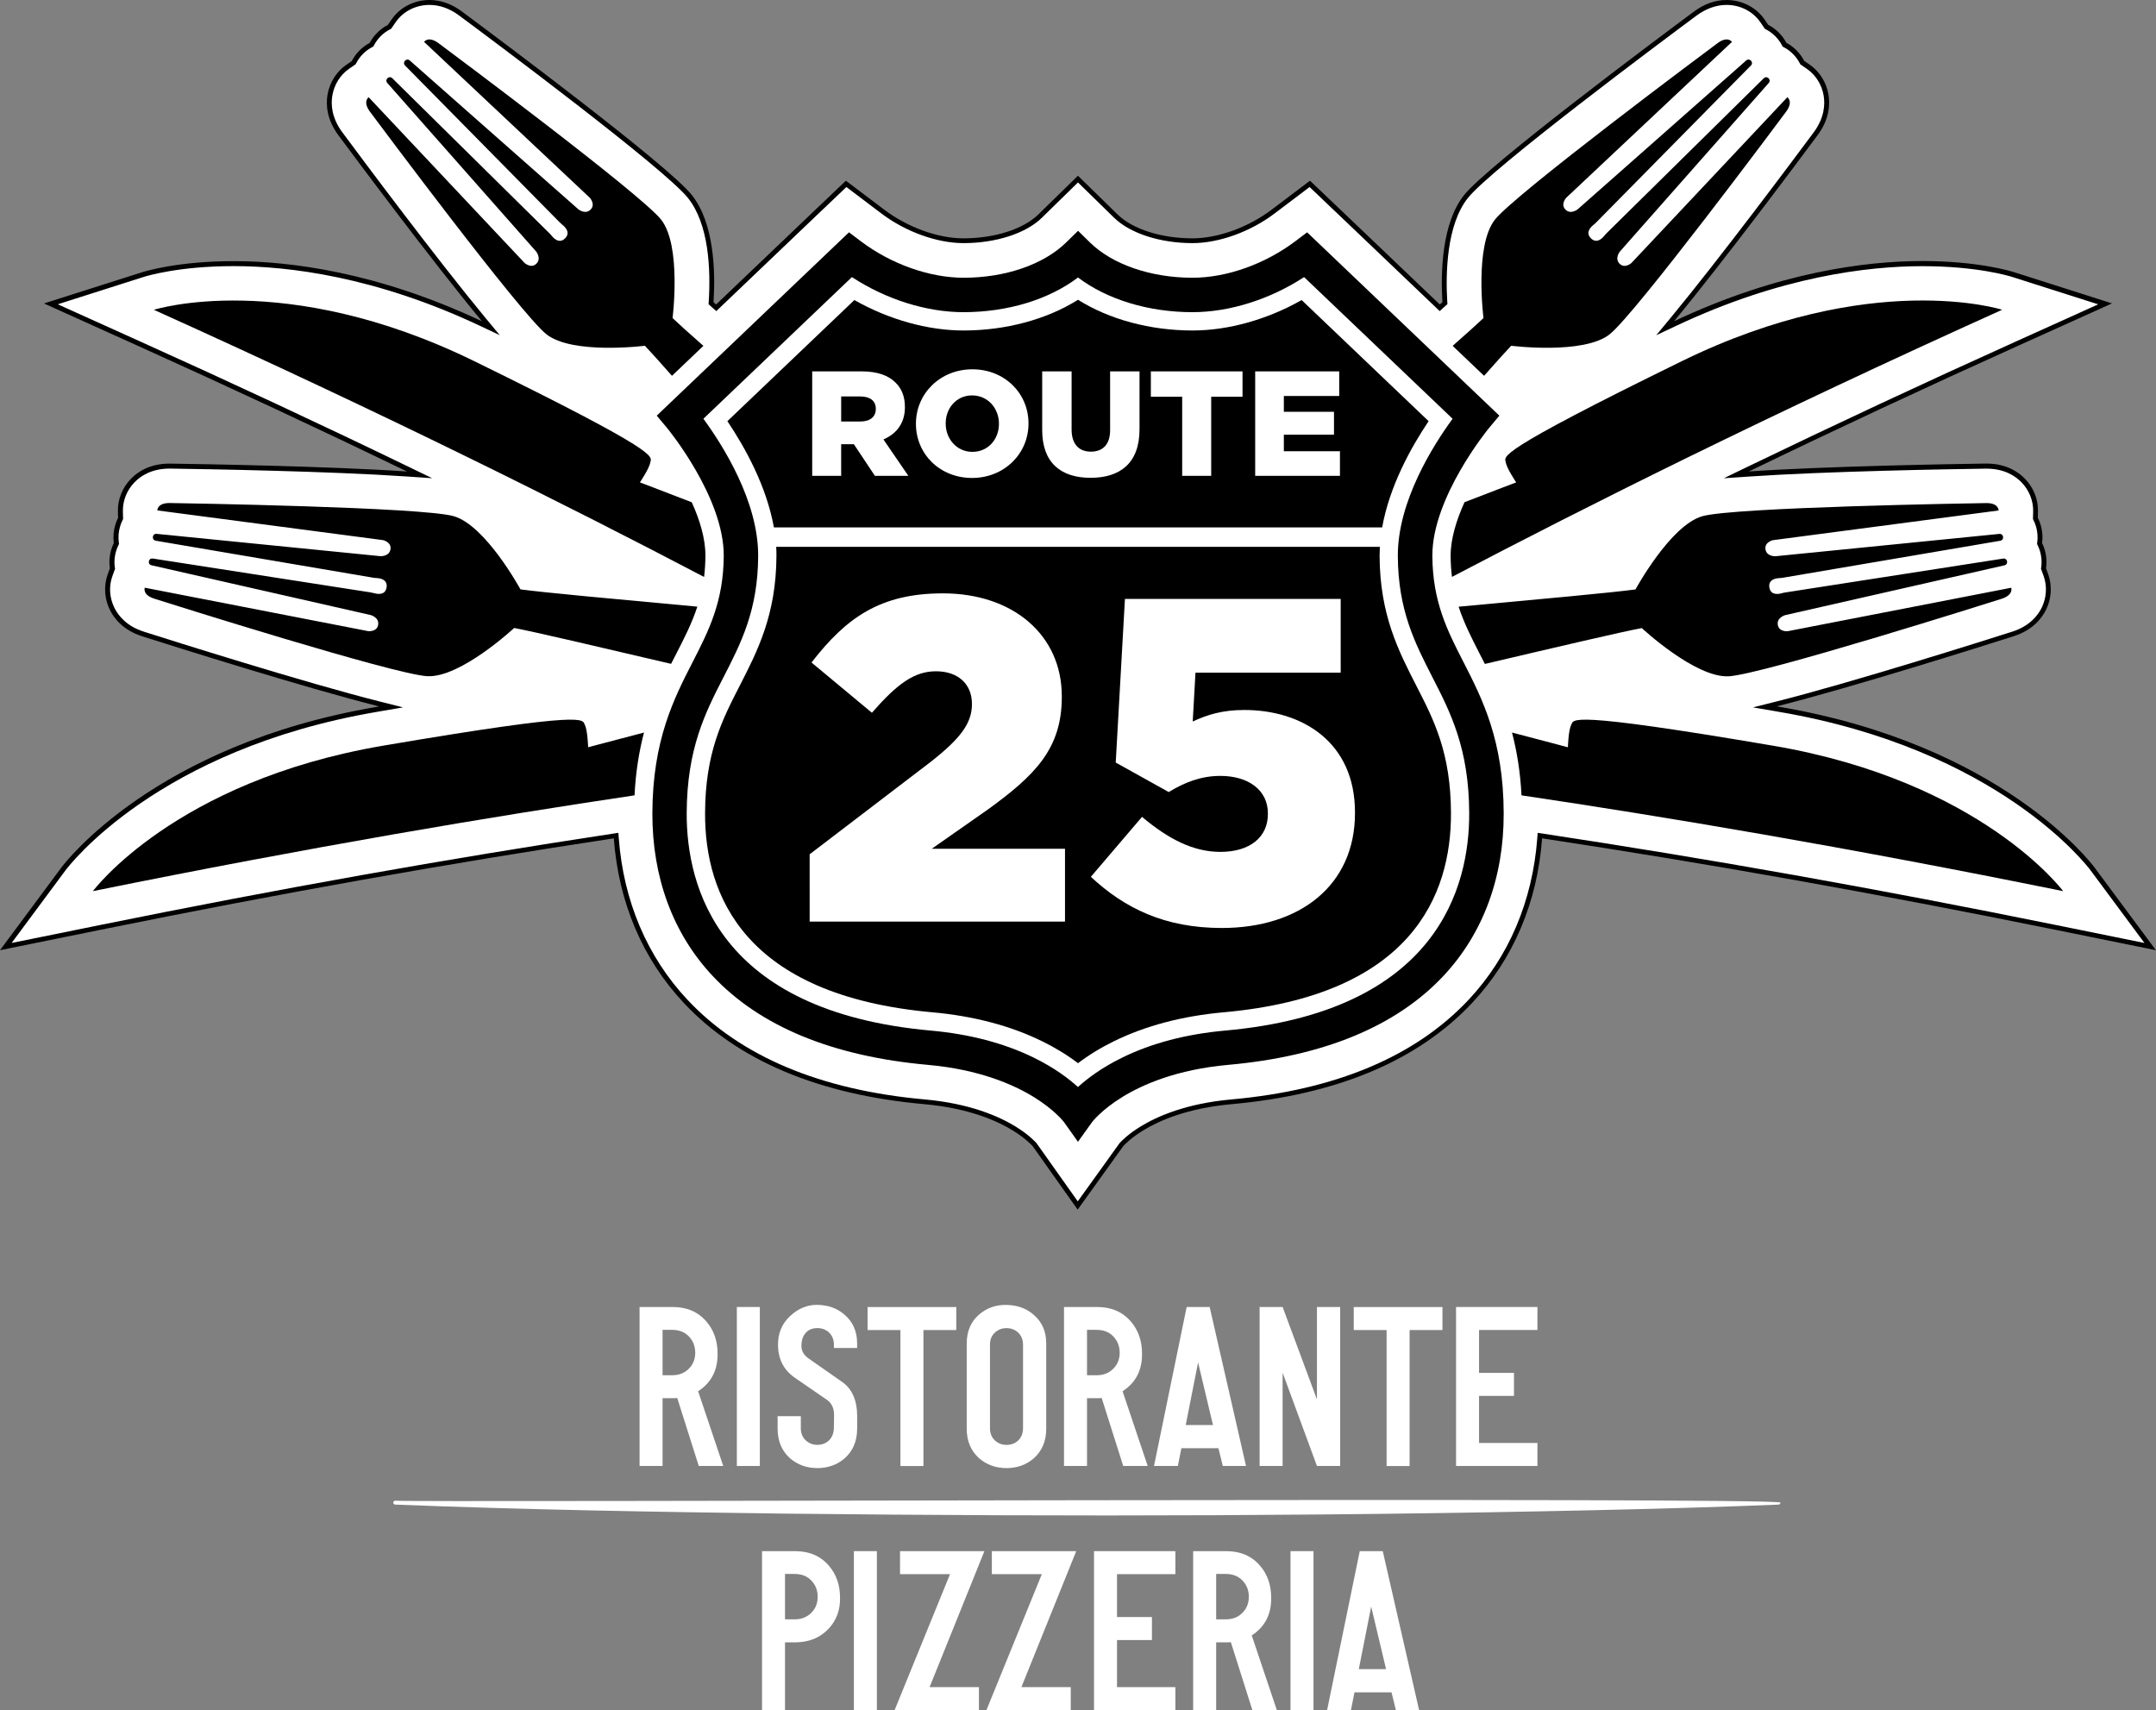
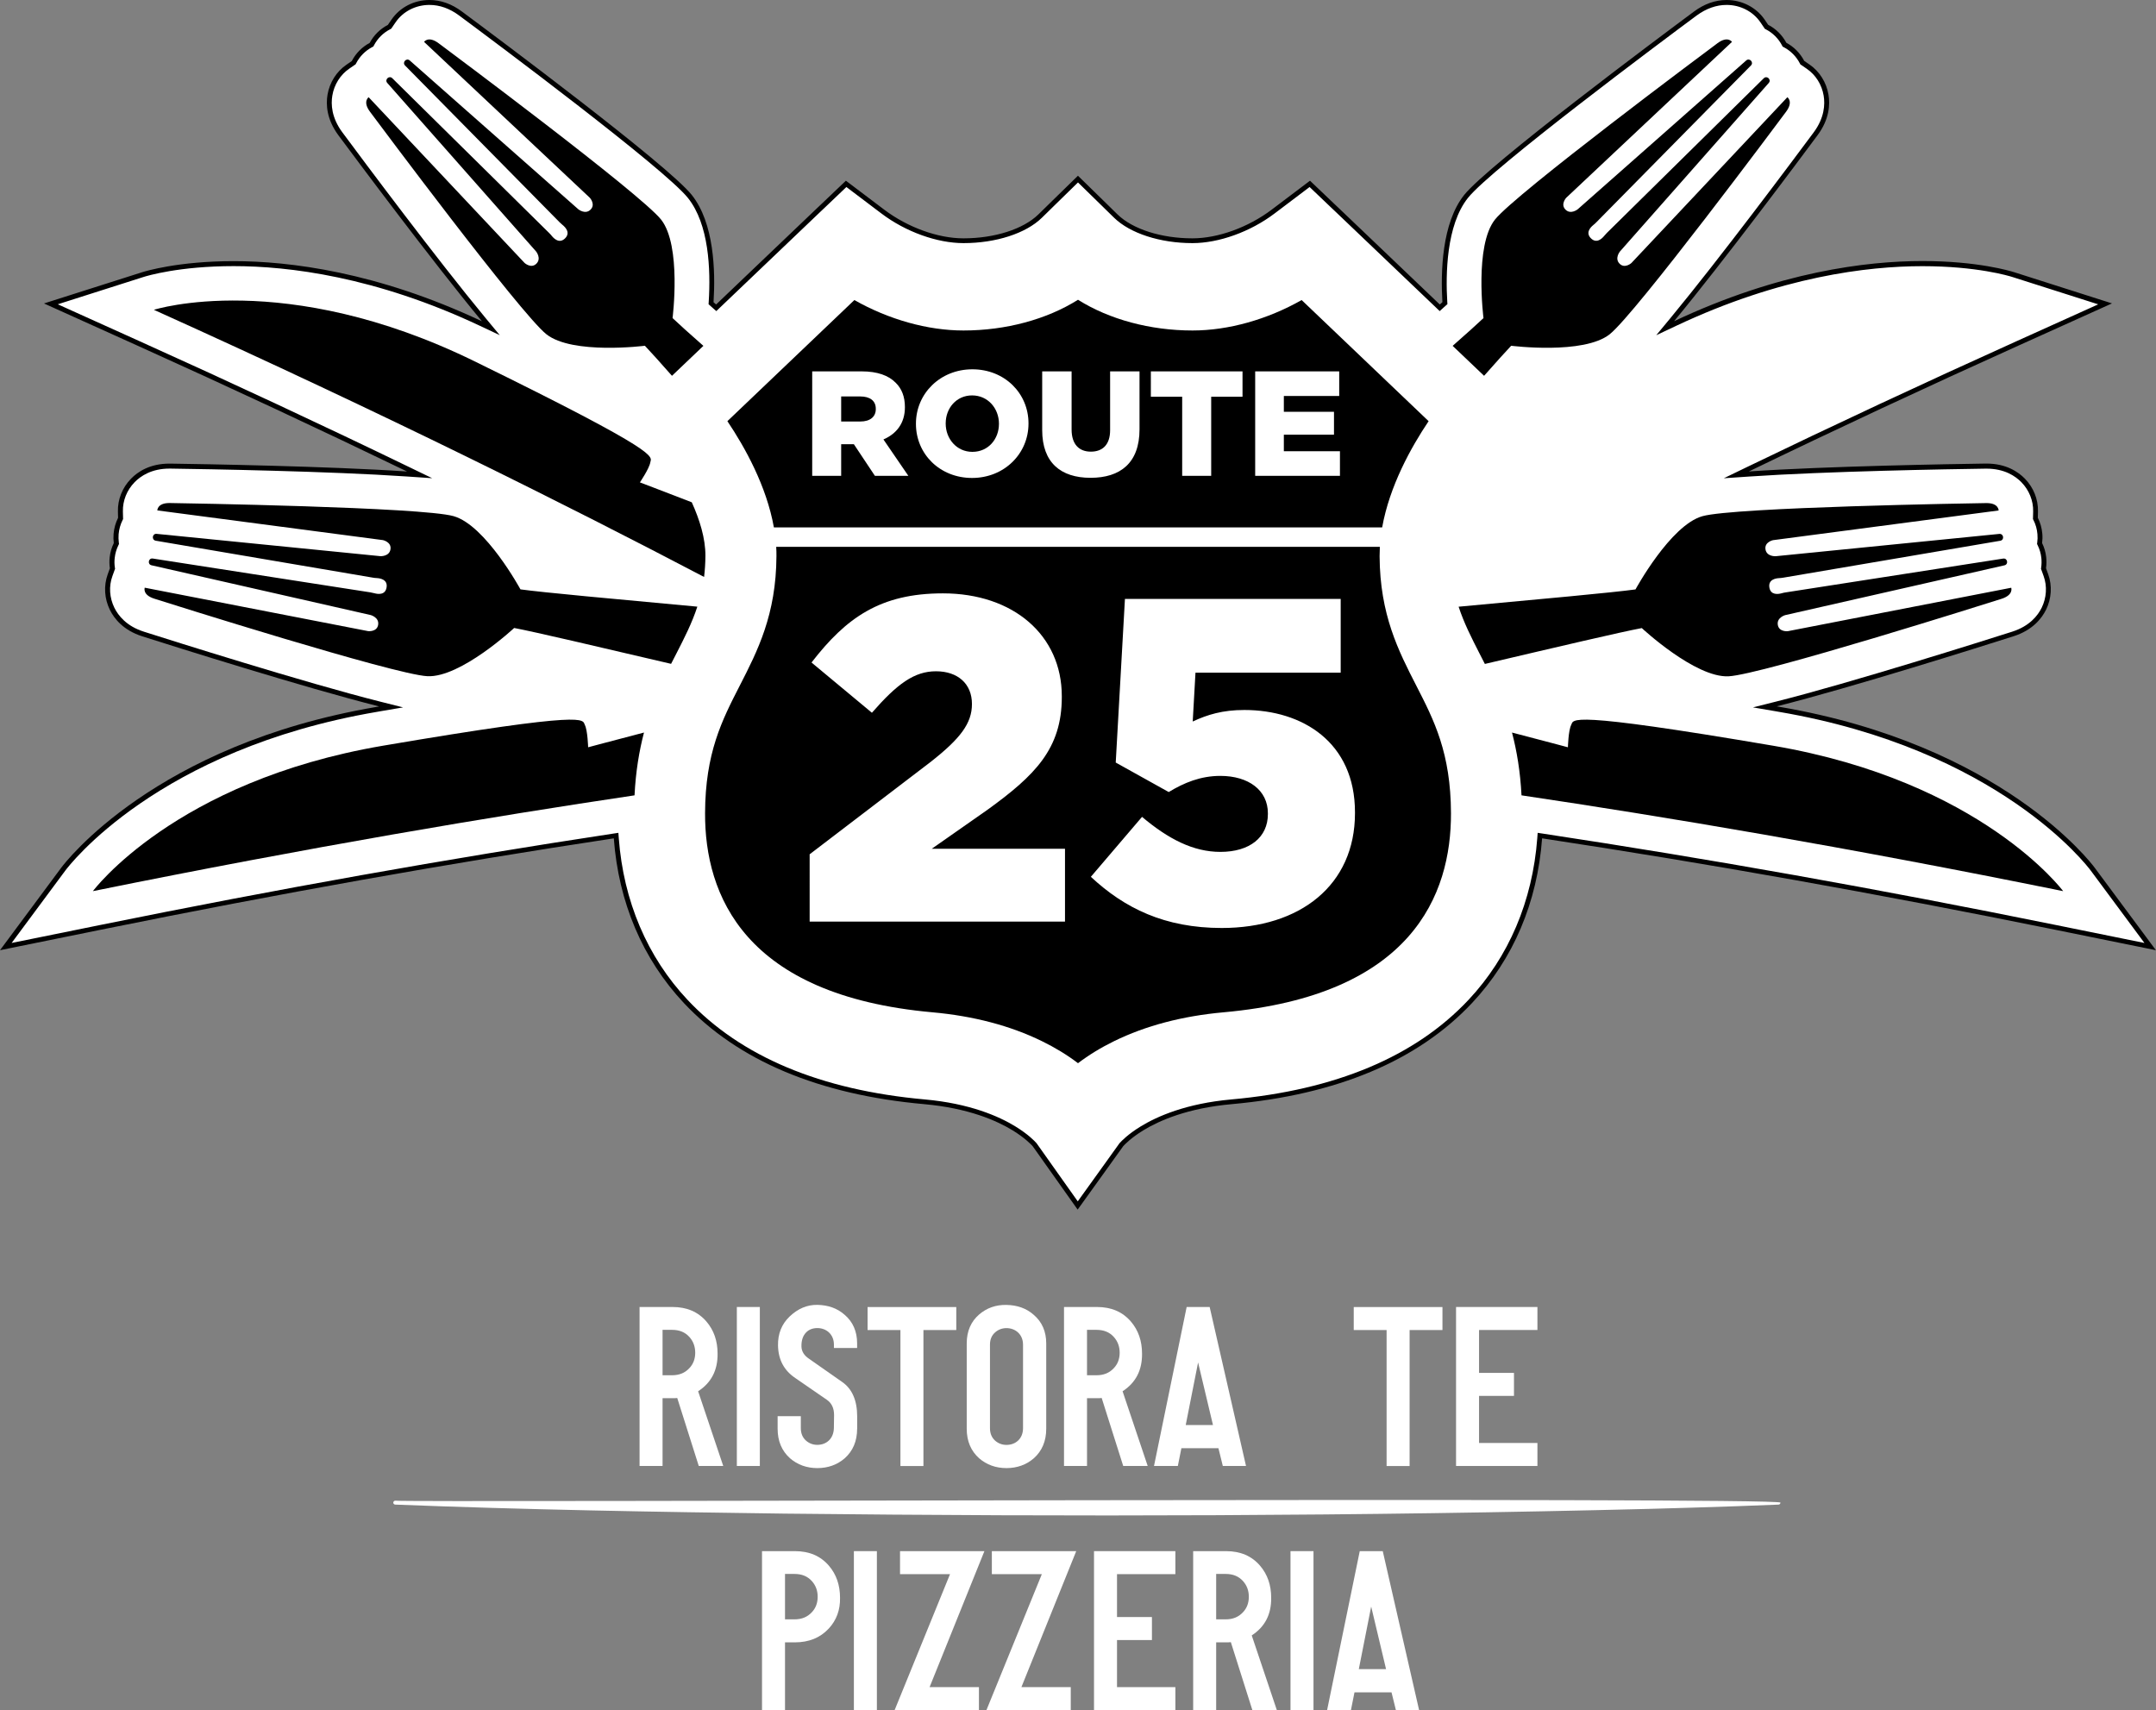
<svg xmlns="http://www.w3.org/2000/svg" version="1.1" id="Livello_1" x="0px" y="0px" viewBox="0 0 437.7 347.21" style="enable-background:new 0 0 437.7 347.21;" xml:space="preserve">
  <rect x="0" y="0" width="437.7" height="347.21" fill="#808080" stroke="none" />
  <style type="text/css">
	.st0{fill:#FFFFFF;}
	.st1{fill-rule:evenodd;clip-rule:evenodd;fill:#FFFFFF;}
</style>
  <g>
    <g>
      <g>
        <path class="st0" d="M80.25,304.68c0.41,0.4,281.3-0.77,281.21,0.4c0,0.22-0.17,0.39-0.38,0.4c-5.86,0.25-11.71,0.44-17.57,0.62     c-2.37,0.07-6.35,0.18-8.78,0.25c-58.48,1.49-117.02,1.61-175.51,0.96c-26.31-0.34-52.71-0.8-78.99-1.83     c-0.22-0.01-0.4-0.2-0.39-0.42C79.86,304.85,80.04,304.68,80.25,304.68L80.25,304.68z" />
        <g>
          <g>
            <path class="st0" d="M146.83,297.64h-4.97l-4.37-13.8c-0.34,0.04-0.68,0.04-0.98,0.04h-2v13.76h-4.67v-32.28h6.67       c2.93,0,5.22,0.98,6.92,2.97c1.49,1.74,2.25,3.91,2.25,6.5c0.04,3.36-1.27,5.9-3.95,7.64L146.83,297.64z M139.95,271.44       c-0.89-0.98-2.04-1.44-3.53-1.44h-1.91v9.22h1.91c1.49,0,2.63-0.47,3.53-1.44c0.81-0.85,1.19-1.91,1.19-3.14       S140.75,272.33,139.95,271.44z" />
            <path class="st0" d="M154.26,297.64h-4.67v-32.28h4.67V297.64z" />
            <path class="st0" d="M174.01,290.08c0,2.51-0.85,4.5-2.51,5.99c-1.53,1.32-3.4,2-5.56,2c-2.17,0-4.03-0.68-5.56-2       c-1.66-1.49-2.51-3.48-2.51-5.99v-2.55h4.71v2.42c0,1.06,0.34,1.91,1.06,2.55c0.64,0.55,1.4,0.85,2.29,0.85       c1.83,0,3.31-1.23,3.36-3.4l0.04-2.63c0-1.4-0.47-2.42-1.44-3.1l-6.41-4.42c-2.34-1.57-3.48-3.78-3.53-6.63       c-0.04-2.34,0.72-4.33,2.38-5.9c1.66-1.57,3.53-2.38,5.61-2.34c2.17,0.04,4.03,0.68,5.52,2c1.7,1.44,2.55,3.4,2.55,5.82v0.93       h-4.71v-0.68c0-2.08-1.53-3.36-3.36-3.36c-0.93,0-1.7,0.3-2.25,0.85c-0.68,0.68-1.02,1.66-0.98,2.93       c0.04,0.98,0.55,1.78,1.49,2.42l6.8,4.76c2,1.4,3.02,3.74,3.02,6.97V290.08z" />
            <path class="st0" d="M194.14,270.04h-6.67v27.61h-4.67v-27.61h-6.67v-4.67h18.01V270.04z" />
            <path class="st0" d="M212.4,290.08c0,2.51-0.85,4.5-2.51,5.99c-1.53,1.32-3.4,2-5.56,2c-2.17,0-4.03-0.68-5.56-2       c-1.66-1.49-2.51-3.48-2.51-5.99v-17.33c0-2.46,0.85-4.42,2.51-5.86c1.53-1.32,3.4-2,5.56-1.95c2.17,0.04,4.03,0.68,5.52,2       c1.7,1.44,2.55,3.4,2.55,5.82V290.08z M207.69,273.01c0-2.08-1.53-3.36-3.36-3.36c-0.89,0-1.66,0.3-2.29,0.85       c-0.72,0.64-1.06,1.44-1.06,2.51v16.95c0,1.06,0.34,1.91,1.06,2.55c0.64,0.55,1.4,0.85,2.29,0.85c1.83,0,3.36-1.23,3.36-3.4       V273.01z" />
            <path class="st0" d="M233,297.64h-4.97l-4.37-13.8c-0.34,0.04-0.68,0.04-0.98,0.04h-2v13.76h-4.67v-32.28h6.67       c2.93,0,5.22,0.98,6.92,2.97c1.49,1.74,2.25,3.91,2.25,6.5c0.04,3.36-1.27,5.9-3.95,7.64L233,297.64z M226.12,271.44       c-0.89-0.98-2.04-1.44-3.53-1.44h-1.91v9.22h1.91c1.49,0,2.63-0.47,3.53-1.44c0.81-0.85,1.19-1.91,1.19-3.14       S226.92,272.33,226.12,271.44z" />
            <path class="st0" d="M252.96,297.64h-4.71l-0.89-3.61h-7.52l-0.72,3.61h-4.84l6.63-32.28h4.67L252.96,297.64z M246.25,289.32       l-3.02-12.7l-2.51,12.7H246.25z" />
-             <path class="st0" d="M272.07,297.64h-4.71l-6.97-18.94v18.94h-4.67v-32.28h4.67l6.97,18.77v-18.77h4.71V297.64z" />
            <path class="st0" d="M292.84,270.04h-6.67v27.61h-4.67v-27.61h-6.67v-4.67h18.01V270.04z" />
            <path class="st0" d="M312.12,297.64H295.6v-32.28h16.52v4.67h-11.85v8.71h7.09v4.67h-7.09v9.56h11.85V297.64z" />
            <path class="st0" d="M168.25,330.65c-1.74,1.87-4.03,2.8-6.88,2.8h-2v13.76h-4.67v-32.28h6.67c2.93,0,5.22,0.98,6.92,2.97       c1.49,1.74,2.25,3.91,2.25,6.5C170.59,326.87,169.82,328.95,168.25,330.65z M164.81,321c-0.89-0.98-2.04-1.44-3.53-1.44h-1.91       v9.22h1.91c1.49,0,2.63-0.47,3.53-1.44c0.81-0.85,1.19-1.91,1.19-3.14C166,322.96,165.62,321.9,164.81,321z" />
            <path class="st0" d="M178.02,347.21h-4.67v-32.28h4.67V347.21z" />
            <path class="st0" d="M199.85,314.93l-11.13,27.61h10.02v4.67h-17.12l11.25-27.61h-10.15v-4.67H199.85z" />
            <path class="st0" d="M218.49,314.93l-11.13,27.61h10.02v4.67h-17.12l11.25-27.61h-10.15v-4.67H218.49z" />
            <path class="st0" d="M238.62,347.21H222.1v-32.28h16.52v4.67h-11.85v8.71h7.09v4.67h-7.09v9.56h11.85V347.21z" />
            <path class="st0" d="M259.22,347.21h-4.97l-4.37-13.8c-0.34,0.04-0.68,0.04-0.98,0.04h-2v13.76h-4.67v-32.28h6.67       c2.93,0,5.22,0.98,6.92,2.97c1.49,1.74,2.25,3.91,2.25,6.5c0.04,3.36-1.27,5.9-3.95,7.64L259.22,347.21z M252.34,321       c-0.89-0.98-2.04-1.44-3.53-1.44h-1.91v9.22h1.91c1.49,0,2.63-0.47,3.53-1.44c0.81-0.85,1.19-1.91,1.19-3.14       C253.53,322.96,253.15,321.9,252.34,321z" />
            <path class="st0" d="M266.66,347.21h-4.67v-32.28h4.67V347.21z" />
            <path class="st0" d="M288.1,347.21h-4.71l-0.89-3.61h-7.52l-0.72,3.61h-4.84l6.63-32.28h4.67L288.1,347.21z M281.39,338.88       l-3.02-12.7l-2.51,12.7H281.39z" />
          </g>
        </g>
      </g>
    </g>
    <g>
      <path class="st0" d="M210.05,232.4c-0.38-0.43-1.69-1.8-4.19-3.33c-3.3-2.02-9.13-4.59-18.18-5.41    c-21.27-1.91-37.58-8.76-48.48-20.37c-8.26-8.8-13.13-20.25-14.1-33.13l-0.04-0.54l-0.53,0.08    c-33.73,5.11-67.82,11.19-104.2,18.57l-19.16,3.89l11.65-15.71c0.75-1.01,18.86-24.83,63.67-32.46l2.91-0.49l-2.31-0.58    c-15.32-3.85-42.71-12.52-48.04-14.22c-3.69-1.18-5.46-3.43-6.29-5.12c-1.06-2.15-1.21-4.63-0.43-6.81l0.49-1.37l-0.02-0.12    c-0.1-0.7-0.11-1.4-0.03-2.11c0.11-0.95,0.37-1.86,0.79-2.71l0.07-0.13l-0.02-0.15c-0.08-0.59-0.09-1.19-0.04-1.79    c0.09-1.08,0.38-2.1,0.86-3.05l0.06-0.11l-0.03-1.43c-0.06-2.29,0.86-4.58,2.52-6.28c1.29-1.33,3.64-2.91,7.43-2.91l0.2,0    c5.19,0.07,31.92,0.5,48.01,1.6l2.58,0.18l-2.33-1.13c-17.56-8.5-35.97-17.09-54.71-25.55l-17.82-8.04l18.63-5.94    c0.72-0.23,7.32-2.24,18.46-2.24c11.13,0,28.87,2.11,50.2,12.16l2.03,0.96l-1.43-1.73C88.18,52.78,73.38,32.94,69.08,27.15    c-2.31-3.11-2.42-5.98-2.11-7.83c0.4-2.36,1.72-4.47,3.63-5.77l1.2-0.82l0.06-0.11c0.77-1.48,1.95-2.68,3.43-3.47l0.13-0.07    l0.07-0.13c0.79-1.48,1.99-2.67,3.48-3.44l0.11-0.06l0.81-1.19c1.61-2.35,4.33-3.76,7.29-3.76c2.19,0,4.32,0.75,6.32,2.24    c6.93,5.14,41.73,31.09,46.57,37.15c4.34,5.44,4.74,14.66,4.31,21.44l-0.02,0.24l1.04,0.93l26.38-25.16l7.46,5.64    c4.82,3.65,11.09,5.91,16.36,5.91c6.44,0,12.4-1.92,15.57-5.01l7.69-7.51l7.69,7.51c3.16,3.09,9.12,5.01,15.56,5.01    c5.27,0,11.54-2.27,16.36-5.91l7.46-5.64L292.3,62.5l1.05-0.94l-0.01-0.24c-0.34-5.57-0.22-15.75,4.31-21.43    c4.83-6.06,39.64-32.01,46.57-37.15c2-1.49,4.13-2.24,6.32-2.24c2.95,0,5.67,1.41,7.28,3.76l0.81,1.19l0.11,0.06    c1.48,0.77,2.69,1.96,3.48,3.44l0.07,0.13l0.13,0.07c1.47,0.79,2.66,1.99,3.43,3.47l0.06,0.11l1.2,0.82    c1.91,1.31,3.24,3.41,3.63,5.78c0.31,1.85,0.2,4.72-2.11,7.83c-4.3,5.79-19.1,25.64-29.13,37.76l-1.43,1.73l2.03-0.96    c21.33-10.05,39.07-12.16,50.19-12.16c11.11,0,17.74,2.01,18.46,2.23l18.63,5.94l-17.83,8.04c-18.74,8.46-37.15,17.05-54.71,25.55    l-2.33,1.13l2.58-0.18c16.09-1.1,42.82-1.53,48.01-1.6l0.2,0c3.79,0,6.13,1.58,7.43,2.91c1.66,1.69,2.57,3.98,2.52,6.27    l-0.03,1.44l0.06,0.11c0.48,0.95,0.76,1.97,0.85,3.04c0.05,0.6,0.04,1.2-0.04,1.79l-0.02,0.15l0.07,0.14    c0.42,0.85,0.68,1.76,0.79,2.71c0.08,0.7,0.07,1.41-0.03,2.11l-0.02,0.12l0.49,1.37c0.79,2.18,0.63,4.66-0.43,6.81    c-0.83,1.69-2.59,3.94-6.29,5.12c-5.33,1.7-32.72,10.38-48.04,14.22l-2.31,0.58l2.91,0.49c44.79,7.63,62.92,31.45,63.67,32.46    l11.65,15.71l-19.16-3.89c-36.38-7.38-70.46-13.46-104.2-18.57l-0.53-0.08l-0.04,0.54c-0.96,12.88-5.84,24.33-14.1,33.13    c-10.9,11.61-27.21,18.47-48.48,20.37c-9.05,0.81-14.88,3.39-18.18,5.41c-2.52,1.54-3.82,2.91-4.16,3.29l-8.88,12.35L210.05,232.4    z" />
      <path d="M350.53,1c2.78,0,5.35,1.32,6.87,3.54l0.74,1.09l0.14,0.21l0.22,0.12c1.39,0.72,2.52,1.84,3.26,3.23l0.14,0.27l0.27,0.14    c1.38,0.74,2.5,1.87,3.22,3.26l0.12,0.22l0.21,0.14l1.09,0.75c1.8,1.23,3.05,3.22,3.42,5.45c0.29,1.76,0.18,4.48-2.02,7.45    c-4.3,5.79-19.09,25.62-29.11,37.74l-2.86,3.45l4.05-1.91c21.24-10.01,38.91-12.11,49.98-12.11c11.05,0,17.6,1.98,18.31,2.21    l17.39,5.54l-16.64,7.51c-18.75,8.46-37.16,17.06-54.72,25.55l-4.65,2.25l5.16-0.35c15.64-1.07,40.68-1.5,47.98-1.6l0.2,0    c3.62,0,5.85,1.5,7.08,2.76c1.56,1.6,2.43,3.76,2.38,5.91l-0.03,1.31l-0.01,0.25l0.11,0.22c0.45,0.89,0.72,1.85,0.8,2.86    c0.05,0.56,0.04,1.13-0.04,1.68l-0.04,0.3l0.13,0.27c0.39,0.8,0.64,1.65,0.74,2.54c0.07,0.66,0.06,1.33-0.03,1.98l-0.04,0.25    l0.09,0.24l0.45,1.25c0.74,2.05,0.59,4.39-0.4,6.42c-0.79,1.6-2.47,3.74-5.99,4.86c-5.34,1.7-32.73,10.38-48.01,14.21l-4.61,1.16    l4.69,0.8l0.27,0.05l0.29,0.05c44.61,7.6,62.61,31.26,63.35,32.27l10.87,14.66l-17.89-3.63c-36.38-7.38-70.47-13.46-104.22-18.57    l-1.07-0.16l-0.08,1.08c-0.96,12.76-5.78,24.11-13.96,32.83c-10.81,11.52-27.01,18.32-48.16,20.22    c-9.15,0.82-15.05,3.43-18.4,5.48c-2.57,1.57-3.92,2.99-4.28,3.39l-0.03,0.04l-0.03,0.04l-1.47,2.05l-1.24,1.73l-5.72,7.96    l-5.67-8l-1.23-1.74l-1.43-2.01l-0.03-0.05l-0.04-0.04c-0.35-0.4-1.71-1.81-4.26-3.37c-3.34-2.05-9.25-4.66-18.4-5.48    c-21.14-1.9-37.35-8.7-48.16-20.22c-8.18-8.71-13.01-20.07-13.96-32.83l-0.08-1.08l-1.07,0.16    c-33.75,5.12-67.84,11.19-104.22,18.57l-17.89,3.63l10.87-14.66c0.74-1,18.74-24.67,63.35-32.27l0.28-0.05l0.28-0.05l4.69-0.8    l-4.61-1.16c-15.28-3.84-42.68-12.51-48.01-14.21c-3.53-1.12-5.2-3.26-5.99-4.86c-1-2.03-1.15-4.37-0.4-6.42l0.45-1.25l0.09-0.24    l-0.04-0.25c-0.1-0.65-0.11-1.32-0.03-1.98c0.1-0.89,0.35-1.74,0.74-2.54l0.13-0.27l-0.04-0.3c-0.07-0.55-0.08-1.12-0.04-1.68    c0.09-1.01,0.36-1.97,0.8-2.86l0.11-0.22l-0.01-0.25l-0.03-1.31c-0.05-2.16,0.81-4.32,2.38-5.92c1.23-1.26,3.45-2.76,7.07-2.76    l0.2,0c7.3,0.1,32.34,0.53,47.98,1.6l5.16,0.35l-4.65-2.25c-17.56-8.5-35.97-17.1-54.72-25.55l-16.64-7.51l17.39-5.54    c0.71-0.23,7.25-2.21,18.31-2.21c11.08,0,28.74,2.1,49.98,12.11l4.05,1.91l-2.86-3.45C88.58,52.48,73.78,32.64,69.49,26.85    c-2.2-2.97-2.32-5.69-2.02-7.45c0.37-2.23,1.62-4.21,3.42-5.45l1.09-0.75l0.21-0.14l0.12-0.22c0.72-1.39,1.84-2.52,3.22-3.26    l0.27-0.14l0.14-0.27c0.74-1.39,1.87-2.51,3.27-3.23l0.22-0.12l0.14-0.21l0.74-1.08C81.82,2.32,84.39,1,87.18,1    c2.08,0,4.11,0.72,6.02,2.14c6.92,5.13,41.68,31.05,46.47,37.06c4.24,5.32,4.63,14.41,4.21,21.09l-0.03,0.48l0.36,0.32l0.44,0.39    l0.08,0.07l0.69,0.61l0.67-0.64l20.49-19.55l0.94-0.89l4.31-4.11l4.75,3.59l1.03,0.78l1.34,1.01c4.9,3.71,11.29,6.01,16.66,6.01    c6.57,0,12.67-1.97,15.91-5.15l1.38-1.35l1.06-1.04l4.89-4.78l4.89,4.78l1.06,1.04l1.38,1.35c3.25,3.17,9.35,5.15,15.91,5.15    c5.37,0,11.76-2.3,16.66-6.01l1.34-1.01l1.03-0.78l4.75-3.59l4.31,4.11l0.94,0.89l20.49,19.55l0.67,0.64l0.69-0.62l0.05-0.05    l0.47-0.42l0.36-0.32l-0.03-0.48c-0.33-5.49-0.23-15.54,4.2-21.09c4.79-6.01,39.55-31.93,46.47-37.06    C346.42,1.72,348.44,1,350.53,1 M350.53,0c-2.3,0-4.53,0.79-6.62,2.34c-6.94,5.15-41.79,31.14-46.66,37.24    c-4.54,5.7-4.79,15.61-4.42,21.77c-0.17,0.15-0.35,0.31-0.53,0.47l-20.49-19.55l-0.94-0.89l-4.92-4.69l-5.43,4.1l-1.03,0.78    l-1.34,1.01c-4.74,3.58-10.89,5.81-16.06,5.81c-6.32,0-12.15-1.86-15.22-4.86l-1.38-1.35l-1.06-1.04l-5.59-5.46l-5.59,5.46    l-1.06,1.04l-1.38,1.35c-3.07,3-8.9,4.86-15.22,4.86c-5.17,0-11.32-2.23-16.06-5.81l-1.34-1.01l-1.03-0.78l-5.43-4.1l-4.92,4.69    l-0.94,0.89l-20.49,19.55c-0.18-0.16-0.35-0.32-0.52-0.46c0.41-6.45,0.1-16.11-4.42-21.78c-4.87-6.11-39.72-32.09-46.66-37.24    C91.7,0.79,89.48,0,87.18,0c0,0,0,0,0,0h0h0c-3.12,0-5.99,1.49-7.7,3.98l-0.74,1.08c-1.55,0.8-2.84,2.06-3.69,3.65    c-1.53,0.82-2.81,2.09-3.63,3.68l-1.09,0.75c-2.02,1.39-3.42,3.61-3.84,6.1c-0.33,1.95-0.21,4.95,2.2,8.21    c3.81,5.13,19.01,25.53,29.15,37.78c-21.3-10.04-39.11-12.21-50.41-12.21c-11.21,0-17.89,2.03-18.61,2.26L8.93,61.61l19.01,8.58    c18.9,8.53,37.05,17.01,54.7,25.54c-15.83-1.08-41.6-1.51-48.04-1.6l-0.21,0c-3.97,0-6.43,1.66-7.79,3.06    c-1.75,1.79-2.72,4.21-2.66,6.64l0.03,1.31c-0.49,0.98-0.81,2.07-0.91,3.23c-0.05,0.65-0.04,1.28,0.04,1.9    c-0.43,0.88-0.72,1.84-0.83,2.87c-0.09,0.76-0.07,1.51,0.04,2.24l-0.45,1.25c-0.83,2.31-0.67,4.93,0.45,7.2    c0.87,1.77,2.72,4.14,6.59,5.37c6.41,2.04,32.95,10.43,48.07,14.23c-0.19,0.03-0.37,0.06-0.56,0.1    c-45,7.66-63.23,31.64-63.99,32.66L0,192.92l20.44-4.15c36.33-7.37,70.47-13.46,104.17-18.56c0.97,13.01,5.84,24.49,14.23,33.44    c10.99,11.7,27.4,18.61,48.8,20.53c8.96,0.8,14.71,3.34,17.96,5.33c2.46,1.51,3.74,2.86,4.04,3.19l1.43,2.01l1.23,1.74l6.48,9.14    l6.54-9.1l1.24-1.73l1.47-2.05c0.28-0.31,1.56-1.67,4.05-3.2c3.25-1.99,9.01-4.53,17.96-5.33c21.39-1.92,37.81-8.83,48.8-20.53    c8.39-8.94,13.26-20.42,14.23-33.44c33.7,5.11,67.84,11.19,104.17,18.56l20.44,4.15l-12.43-16.75    c-0.75-1.02-18.99-24.99-63.98-32.66c-0.19-0.03-0.37-0.06-0.56-0.1c15.13-3.8,41.67-12.19,48.07-14.23    c3.86-1.23,5.71-3.6,6.59-5.37c1.12-2.27,1.28-4.89,0.45-7.2l-0.45-1.25c0.11-0.73,0.12-1.47,0.04-2.23    c-0.11-1.02-0.4-1.99-0.83-2.87c0.08-0.62,0.1-1.25,0.04-1.9c-0.1-1.16-0.41-2.25-0.91-3.23l0.03-1.31    c0.06-2.43-0.91-4.85-2.66-6.64c-1.36-1.39-3.82-3.06-7.79-3.06h0l-0.2,0c-6.44,0.09-32.21,0.52-48.04,1.6    c17.64-8.54,35.8-17.02,54.7-25.54l19.02-8.58l-19.88-6.34c-0.73-0.23-7.41-2.26-18.61-2.26c-11.3,0-29.11,2.17-50.41,12.21    c10.13-12.25,25.34-32.65,29.14-37.78c2.41-3.25,2.53-6.26,2.2-8.21c-0.42-2.49-1.82-4.72-3.84-6.11l-1.09-0.75    c-0.83-1.59-2.1-2.86-3.63-3.68c-0.85-1.59-2.14-2.85-3.69-3.65l-0.74-1.09C356.52,1.49,353.64,0,350.53,0L350.53,0z" />
    </g>
    <g>
      <g>
        <path d="M130.92,70.2c1.12,1.17,3.03,3.3,5.5,6.1l6.38-6.08c-2.88-2.54-5.07-4.5-6.26-5.64l0,0c0,0,1.87-14.72-2.34-20.01     c-4.22-5.29-43.1-34.26-45.17-35.8c-2.07-1.54-2.94-0.27-2.94-0.27l33.66,31.66c0,0,1.21,1.33,0.14,2.4     c-1.07,1.07-2.48-0.07-2.48-0.07L83.19,12.28c-0.67-0.6-1.59,0.37-0.96,1.02l31.39,31.84c0.2,0.2,0.4,0.38,0.62,0.56     c0.53,0.43,1.63,1.54,0.48,2.69c-1.15,1.15-2.26,0.05-2.69-0.48c-0.17-0.22-0.36-0.43-0.56-0.62L79.64,15.88     c-0.64-0.63-1.61,0.29-1.02,0.96l30.21,34.21c0,0,1.14,1.41,0.07,2.48c-1.07,1.07-2.4-0.14-2.4-0.14L74.84,19.74     c0,0-1.27,0.87,0.27,2.94c1.54,2.07,30.52,40.96,35.8,45.17C116.2,72.07,130.92,70.2,130.92,70.2L130.92,70.2z" />
      </g>
      <g>
        <path d="M137.32,132.68c1.64-3.2,3.16-6.18,4.25-9.51c-16.9-1.56-31.34-2.88-35.91-3.51l0,0c0,0-7.08-13.04-13.59-14.87     c-6.51-1.83-55-2.62-57.58-2.66c-2.58-0.04-2.55,1.5-2.55,1.5l45.81,6.03c0,0,1.76,0.38,1.52,1.87     c-0.24,1.49-2.05,1.39-2.05,1.39l-45.42-4.53c-0.9-0.09-1.07,1.23-0.19,1.39l44.08,7.5c0.27,0.05,0.55,0.08,0.83,0.09     c0.69,0.04,2.22,0.3,1.96,1.9c-0.26,1.61-1.8,1.36-2.46,1.18c-0.27-0.07-0.54-0.13-0.82-0.18l-44.18-6.87     c-0.89-0.14-1.14,1.17-0.26,1.37l44.51,10.11c0,0,1.74,0.48,1.5,1.97c-0.24,1.49-2.03,1.29-2.03,1.29l-45.36-8.82     c0,0-0.52,1.45,1.94,2.23c2.46,0.78,48.7,15.41,55.45,15.74c6.75,0.33,17.61-9.79,17.61-9.79l0,0c4.22,0.8,16.79,3.75,31.86,7.28     C136.61,134.07,136.97,133.36,137.32,132.68z" />
      </g>
      <g>
        <path d="M143.21,112.85c0.02-3.54-1.18-7.36-2.77-10.87c-6.41-2.48-10.53-4.04-10.53-4.04s1.91-2.82,2.11-4.06     c0.2-1.24,2.87-1.65-35.71-20.54C57.71,54.45,31.24,62.9,31.24,62.9c47.56,21.46,84.33,39.89,111.7,54.24     C143.1,115.8,143.2,114.38,143.21,112.85z" />
      </g>
      <g>
        <path d="M130.74,148.73c-6.9,1.8-11.34,2.99-11.34,2.99s-0.1-3.4-0.66-4.52c-0.57-1.12,1.37-3.01-40.98,4.2     c-42.35,7.21-58.9,29.53-58.9,29.53c44.52-9.03,81.06-15.15,109.96-19.45C129.06,156.63,129.77,152.43,130.74,148.73z" />
      </g>
      <g>
        <path d="M308.89,161.48c28.9,4.3,65.44,10.41,109.96,19.45c0,0-16.55-22.32-58.9-29.53c-42.35-7.21-40.41-5.32-40.98-4.2     c-0.57,1.12-0.66,4.52-0.66,4.52s-4.44-1.19-11.35-2.99C307.93,152.43,308.64,156.63,308.89,161.48z" />
      </g>
      <g>
-         <path d="M305.7,93.88c0.2,1.24,2.11,4.06,2.11,4.06s-4.1,1.55-10.49,4.02c-1.64,3.61-2.83,7.45-2.82,10.89     c0.01,1.52,0.1,2.94,0.27,4.28c27.36-14.35,64.13-32.78,111.7-54.24c0,0-26.48-8.44-65.06,10.45     C302.83,92.23,305.5,92.64,305.7,93.88z" />
-       </g>
+         </g>
      <g>
        <path d="M408.31,119.33l-45.36,8.82c0,0-1.79,0.2-2.03-1.29c-0.24-1.49,1.5-1.97,1.5-1.97l44.51-10.11     c0.88-0.2,0.63-1.51-0.26-1.37l-44.18,6.87c-0.28,0.04-0.55,0.1-0.82,0.18c-0.66,0.18-2.2,0.42-2.46-1.18     c-0.26-1.61,1.28-1.87,1.96-1.9c0.28-0.02,0.56-0.04,0.83-0.09l44.08-7.5c0.89-0.15,0.71-1.47-0.19-1.39l-45.42,4.53     c0,0-1.81,0.1-2.05-1.39c-0.24-1.49,1.52-1.87,1.52-1.87l45.81-6.03c0,0,0.04-1.54-2.55-1.5c-2.58,0.04-51.07,0.83-57.58,2.66     c-6.51,1.83-13.59,14.87-13.59,14.87l0,0c-4.57,0.63-19.01,1.95-35.91,3.51c1.09,3.32,2.61,6.3,4.25,9.51     c0.35,0.69,0.71,1.39,1.08,2.11c15.07-3.54,27.64-6.49,31.86-7.28l0,0c0,0,10.85,10.12,17.61,9.79     c6.75-0.33,52.99-14.96,55.45-15.74C408.83,120.77,408.31,119.33,408.31,119.33z" />
      </g>
      <g>
        <path d="M174.62,80.49h-3.85v5.09h3.88c2,0,3.15-0.97,3.15-2.51v-0.06C177.81,81.34,176.59,80.49,174.62,80.49z" />
      </g>
      <g>
        <g>
-           <path d="M297.08,134.37c-3.21-6.26-6.24-12.18-6.29-21.5c-0.06-11.91,11.39-25.83,11.5-25.97l1.19-1.42l0.91-1.09l-1.03-0.98      L266.3,48.06l-0.94-0.89l-1.03,0.78l-1.34,1.01c-6.15,4.65-13.96,7.43-20.88,7.43c-8.45,0-16.23-2.67-20.81-7.14l-1.38-1.35      l-1.06-1.04l-1.06,1.04l-1.38,1.35c-4.58,4.47-12.35,7.14-20.81,7.14c-6.92,0-14.73-2.78-20.88-7.43l-1.34-1.01l-1.03-0.78      l-0.94,0.89l-35.72,34.07l-1.34,1.28l-1.03,0.98l0.91,1.09l1.19,1.42c0.12,0.14,11.56,14.04,11.5,25.97      c-0.05,9.32-3.08,15.24-6.29,21.5c-3.82,7.45-8.15,15.9-8.2,30.71c-0.04,13.06,4.19,24.5,12.25,33.08      c9.6,10.23,24.3,16.3,43.68,18.04c10.5,0.94,17.44,4.04,21.42,6.48c4.24,2.6,6.12,5.01,6.22,5.15l1.6,2.25l1.23,1.74l1.24-1.73      l1.62-2.26c0.01-0.01,1.87-2.49,6.22-5.15c3.98-2.44,10.93-5.54,21.42-6.48c19.38-1.74,34.08-7.81,43.68-18.04      c8.06-8.59,12.3-20.03,12.25-33.08C305.23,150.27,300.9,141.83,297.08,134.37z M153.92,112.91c0.06-11.11-7.2-22.54-11.12-27.89      l30.15-28.76c6.95,4.54,15.14,7.12,22.65,7.12c8.93,0,17.32-2.55,23.25-7.04c5.93,4.48,14.32,7.04,23.25,7.04      c7.51,0,15.7-2.59,22.65-7.12l30.15,28.76c-3.92,5.35-11.18,16.78-11.12,27.89c0.06,10.99,3.46,17.63,7.06,24.66      c3.63,7.08,7.39,14.41,7.43,27.54c0.05,14.82-6.32,40.25-49.56,44.13c-7.88,0.71-14.91,2.55-20.89,5.49      c-4.15,2.03-7.06,4.23-8.98,5.97c-1.91-1.74-4.83-3.94-8.98-5.97c-5.99-2.93-13.02-4.78-20.89-5.49      c-43.24-3.88-49.61-29.31-49.56-44.13c0.04-13.13,3.8-20.46,7.43-27.54C150.46,130.54,153.86,123.9,153.92,112.91z" />
-         </g>
+           </g>
        <g>
          <path d="M290.03,85.51l-25.78-24.59c-6.96,3.95-14.88,6.18-22.15,6.18c-8.6,0-16.91-2.25-23.25-6.24      c-6.34,3.99-14.65,6.24-23.25,6.24c-7.27,0-15.19-2.23-22.15-6.18l-25.78,24.59c3.57,5.31,7.95,13.19,9.44,21.57H280.6      C282.09,98.7,286.46,90.82,290.03,85.51z M177.62,96.61l-4.27-6.42h-0.06h-2.52v6.42h-5.88V75.4h10.03      c3.24,0,5.49,0.85,6.91,2.3c1.24,1.21,1.88,2.85,1.88,4.94v0.06c0,3.24-1.73,5.39-4.36,6.52l5.06,7.39H177.62z M208.8,86.01      c0,6.09-4.91,11.03-11.46,11.03c-6.55,0-11.39-4.88-11.39-10.97v-0.06c0-6.09,4.91-11.03,11.46-11.03      c6.55,0,11.39,4.88,11.39,10.97V86.01z M231.34,87.16c0,6.85-3.91,9.85-9.94,9.85c-6.03,0-9.82-3.06-9.82-9.7V75.4h5.97v11.79      c0,3.06,1.55,4.51,3.91,4.51c2.36,0,3.91-1.39,3.91-4.36V75.4h5.97V87.16z M252.25,80.55h-6.36v16.06H240V80.55h-6.36V75.4      h18.61V80.55z M254.82,96.61V75.4h17.06v5h-11.24v3.21h10.18v4.64h-10.18v3.36h11.39v5H254.82z" />
        </g>
        <g>
          <path d="M197.35,80.28c-3.21,0-5.36,2.61-5.36,5.67v0.06c0,3.06,2.21,5.73,5.42,5.73c3.24,0,5.39-2.61,5.39-5.67v-0.06      C202.8,82.95,200.59,80.28,197.35,80.28z" />
        </g>
        <g>
          <path d="M189.31,205.53c8.33,0.75,15.8,2.72,22.2,5.85c2.7,1.32,5.16,2.82,7.34,4.48c2.19-1.66,4.64-3.16,7.34-4.48      c6.4-3.13,13.86-5.1,22.2-5.85c38.27-3.43,46.23-23.87,46.18-40.42c-0.04-12.24-3.43-18.86-7.02-25.86      c-3.64-7.1-7.41-14.45-7.47-26.33c0-0.63,0.02-1.27,0.05-1.9H157.58c0.04,0.63,0.06,1.27,0.05,1.9      c-0.06,11.88-3.83,19.23-7.47,26.33c-3.59,7-6.98,13.62-7.02,25.86C143.08,181.66,151.05,202.1,189.31,205.53z M247.75,157.53      c-4.02,0-7.39,1.4-10.48,3.28l-10.76-5.99l1.87-33.22h43.8v14.97H242.7l-0.56,9.92c2.99-1.4,6.08-2.34,10.48-2.34      c11.79,0,22.46,6.55,22.46,20.77v0.19c0,14.6-11.14,23.3-27.04,23.3c-11.6,0-19.75-4.02-26.58-10.39l10.39-12.17      c5.33,4.49,10.39,7.11,15.91,7.11c5.99,0,9.64-2.99,9.64-7.67v-0.19C257.39,160.43,253.46,157.53,247.75,157.53z M164.38,173.44      l24.52-18.72c6.08-4.77,8.42-7.86,8.42-11.79c0-4.12-2.9-6.64-7.3-6.64c-4.4,0-7.86,2.53-13.01,8.42l-12.26-10.2      c7.02-9.08,13.94-14.04,26.67-14.04c14.32,0,24.14,8.52,24.14,20.87v0.19c0,10.48-5.43,15.91-15.16,22.93l-11.23,7.86h27.04      v14.79h-51.84V173.44z" />
        </g>
      </g>
      <g>
        <path d="M362.86,19.74l-31.66,33.66c0,0-1.33,1.21-2.4,0.14c-1.07-1.07,0.07-2.48,0.07-2.48l30.21-34.21     c0.6-0.68-0.37-1.59-1.01-0.96l-31.84,31.39c-0.2,0.2-0.38,0.4-0.56,0.62c-0.43,0.53-1.54,1.63-2.69,0.48     c-1.15-1.15-0.05-2.26,0.48-2.69c0.22-0.17,0.43-0.36,0.62-0.56l31.39-31.84c0.63-0.64-0.29-1.61-0.96-1.02L320.3,42.49     c0,0-1.41,1.14-2.48,0.07c-1.07-1.07,0.14-2.4,0.14-2.4l33.66-31.66c0,0-0.87-1.27-2.94,0.27c-2.07,1.54-40.96,30.52-45.17,35.8     c-4.22,5.29-2.34,20.01-2.34,20.01l0,0c-1.19,1.14-3.38,3.1-6.26,5.64l6.38,6.08c2.48-2.8,4.39-4.93,5.5-6.1l0,0     c0,0,14.72,1.87,20.01-2.34c5.29-4.22,34.26-43.1,35.8-45.17C364.14,20.61,362.86,19.74,362.86,19.74z" />
      </g>
    </g>
  </g>
</svg>